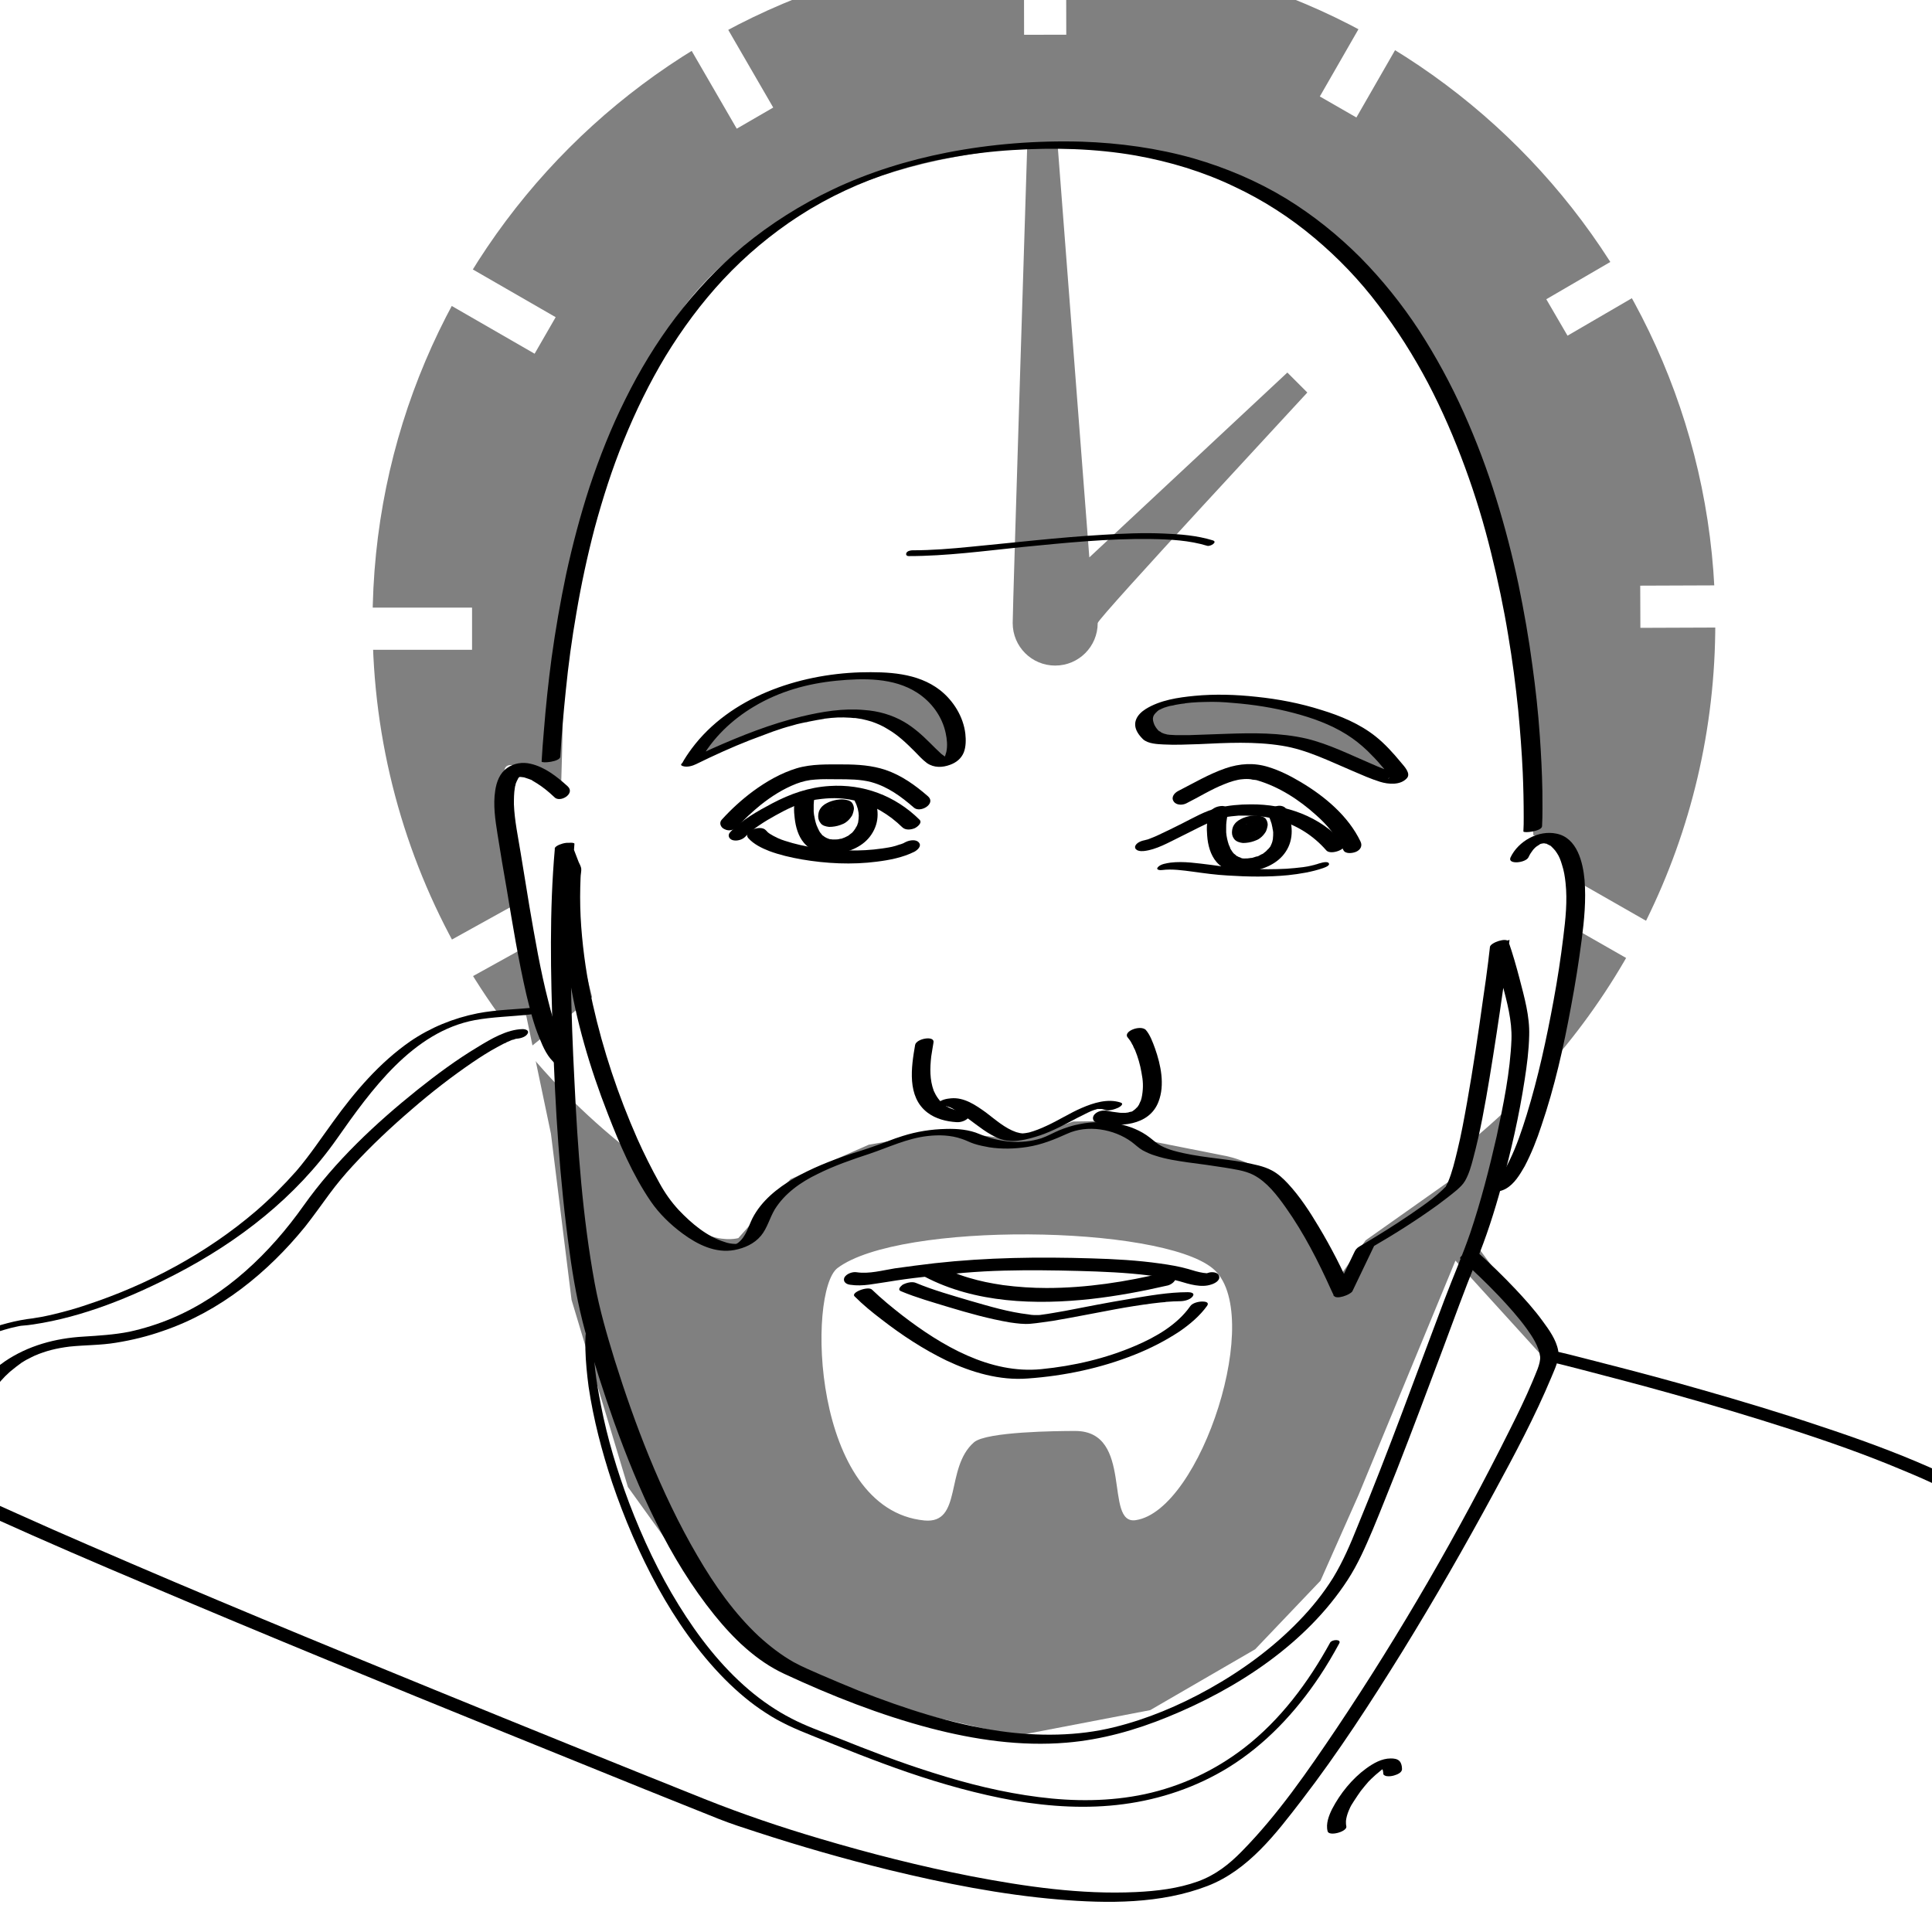
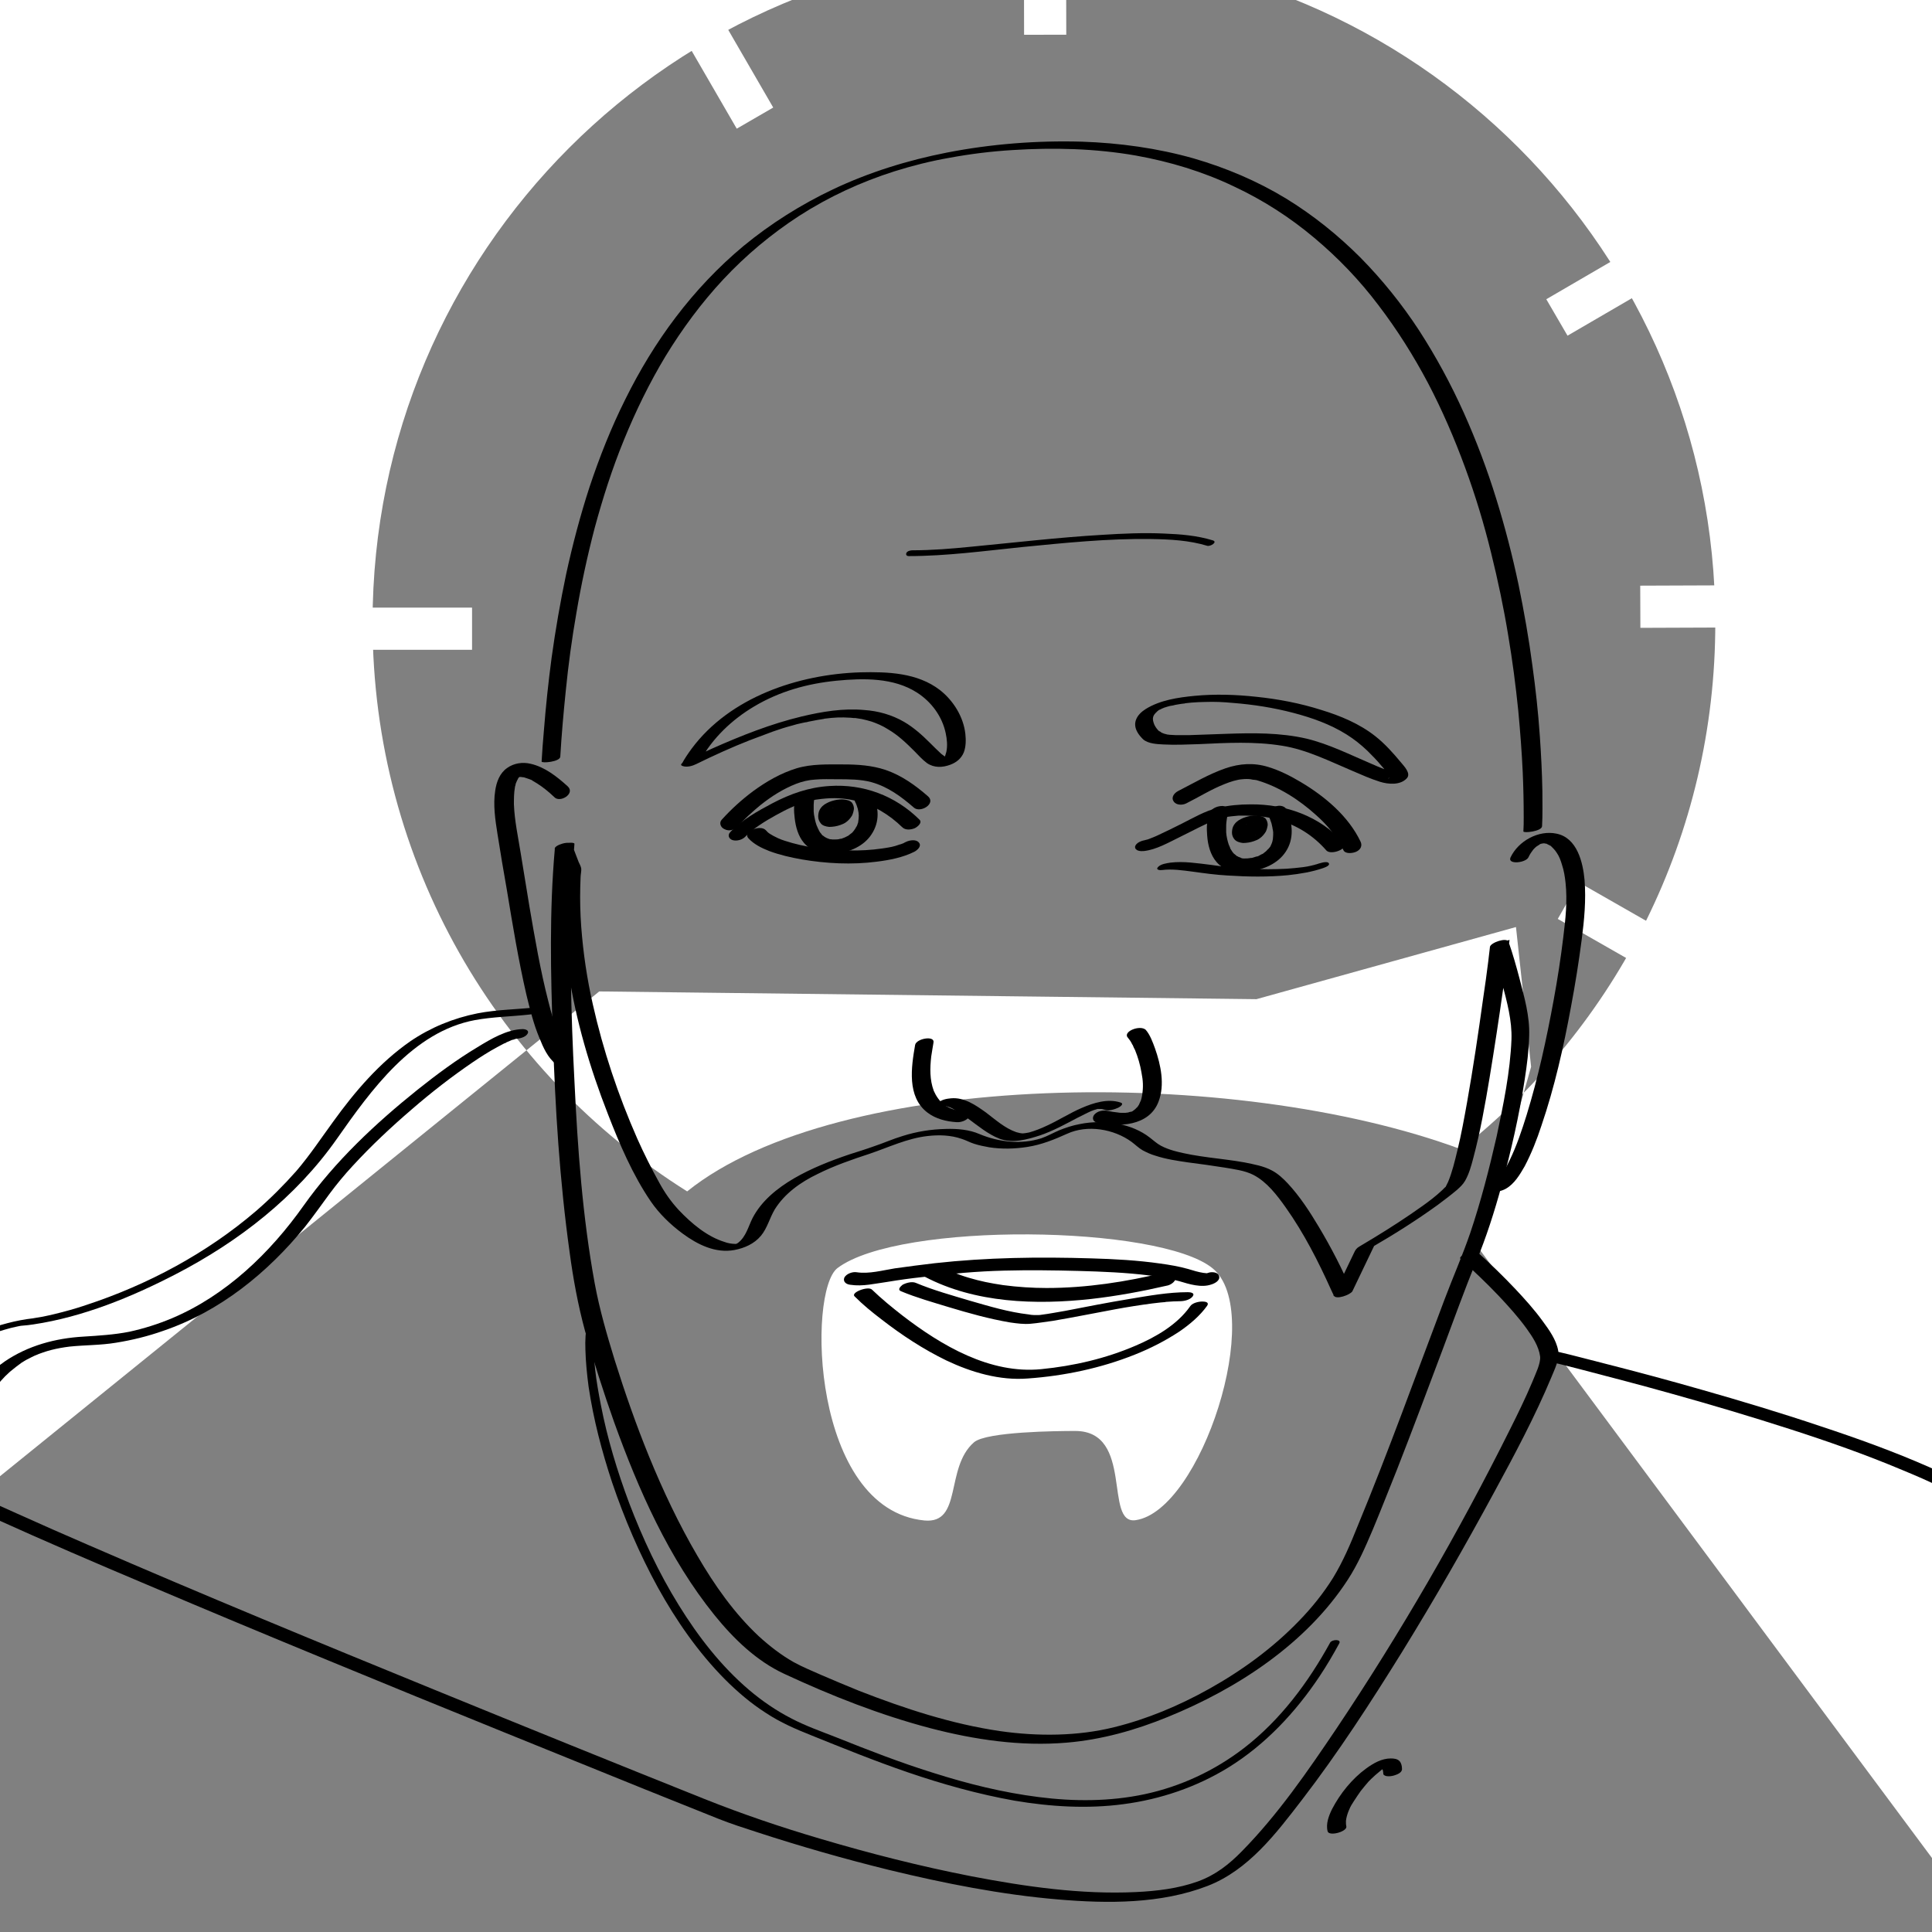
<svg xmlns="http://www.w3.org/2000/svg" version="1.1" id="Calque_1" x="0px" y="0px" viewBox="0 0 600 600" style="enable-background:new 0 0 600 600;" xml:space="preserve">
  <rect x="0" y="0" width="600" height="600" fill="#808080" stroke="none" />
  <style type="text/css">
	.st0{fill:#FFFFFF;}
	.st1{fill:none;stroke:#000000;stroke-width:2;stroke-linecap:round;stroke-linejoin:round;stroke-miterlimit:10;}
</style>
  <rect x="93.2" y="188.7" class="st0" width="53.4" height="13.1" />
-   <rect x="120" y="289.1" transform="matrix(0.875 -0.485 0.485 0.875 -124.899 108.126)" class="st0" width="53.4" height="13.1" />
-   <rect x="119.5" y="84.4" transform="matrix(0.866 0.499 -0.499 0.866 64.952 -60.862)" class="st0" width="53.4" height="13.1" />
  <rect x="194.4" y="7.1" transform="matrix(0.501 0.865 -0.865 0.501 122.126 -184.504)" class="st0" width="53.4" height="13.1" />
  <rect x="297.8" y="-22.4" transform="matrix(1.897364e-03 1 -1 1.897364e-03 308.073 -340.379)" class="st0" width="53.4" height="13.1" />
-   <rect x="402.2" y="3.7" transform="matrix(-0.498 0.867 -0.867 -0.498 651.339 -356.679)" class="st0" width="53.4" height="13.1" />
  <rect x="479.6" y="78.4" transform="matrix(-0.864 0.503 -0.503 -0.864 986.753 -96.113)" class="st0" width="53.4" height="13.1" />
  <rect x="509.3" y="181.9" transform="matrix(-1 3.794721e-03 -3.794721e-03 -1 1072.827 374.747)" class="st0" width="53.4" height="13.1" />
  <rect x="483.5" y="286.3" transform="matrix(-0.868 -0.496 0.496 -0.868 807.807 800.188)" class="st0" width="53.4" height="13.1" />
  <g id="Calque_2_1_">
    <path class="st0" d="M260.1,393.8c19.3-14.5,100.1-13.4,116.5,0.1s-3.6,75.2-23.9,78.2c-10,1.5-0.4-27.7-18.8-27.7   c-5.5,0-27.5,0.2-31.4,3.5c-9.1,7.9-3.5,25.4-15.4,24.3C252,468.8,250.7,400.9,260.1,393.8z" />
    <path class="st0" d="M-103.4-118.6v660.7l289.5-234.2l204.1,2.4l80.6-22.4l4.7,43.4l-16.1,56.6l211.8,284.9l8-791.4L-103.4-118.6   L-103.4-118.6z M453.7,356.9c-70.5-26.1-193.4-24.6-240.3,13.1c-58.7-36.9-97.7-102.2-97.7-176.7c0-115.1,93.4-208.5,208.5-208.5   s208.5,93.4,208.5,208.5C532.8,259.7,501.9,318.8,453.7,356.9z" />
-     <path class="st0" d="M163.4,315.3c0,0-21.5-4.6-34.8,4.8c-13.2,9.4-27.3,30.7-35.3,38c-8,7.4-44.6,40.8-66.7,45.6   c-16.7,3.6-71.3,4-65.7,40.7s10.5,228.4,10.5,228.4l642.3-51.9V468.8l-59.5-27L478,420.1l-26-28.6l-30.1,72.8l-11.8,26.6   l-20.3,21.3l-32.6,18.9l-41.7,8l-50.8-11.7l-34.7-17l-35-48.6l-17.5-58.1l-6.4-51.6L163.4,315.3z" />
  </g>
  <g id="Calque_3">
</g>
  <g id="Calque_1_1_">
-     <path class="st0" d="M486,260.9l-9.8-1.5l-2.8-51.3l-1.6-0.8c0.3-3.7,0.4-7.4,0.5-11.1v-1.9c-6-25.2-9.8-48.4-21.5-69.5l-1.7-2.5   c-12.3-21.5-21.9-40.6-42.9-53.6l-6.9-4.1c-20.8-12.5-41.4-21-71.8-19.4c-30.4,1.6-53.6,7.6-73.7,17.6l-5.7,4.3   c-37.1,16-48.1,50.6-48.1,50.6c-13.6,21.7-20.5,45.5-24.6,73.4l-0.1,1.9c0,0.9,0,1.8,0,2.7c-0.6,37.6-1.1,50.1-1.1,50.1   s-17.9-13.6-17.6-5.8s8.2,59.2,14.7,82.3c4.6-33.8,4.1-49.2,4.1-49.2s14.6,70.4,27,93.1c12.4,22.6,26.9,18.3,26.9,18.3l16.2-18.3   l24.3-10.7l24.4-4.2l22.5,2.8l16.5-5.8l12.7-0.2l12.1,6.4l22.2,4.4c0,0,15,2.4,21.3,15s13.5,23.9,13.5,23.9l9.1-12.6l29.7-21   l12.5-67.5l6.3,18.6l-8.8,50.8l14.3-20.4l11.6-63.7L486,260.9z M289.5,235.1c-10.7-10.3-19.9-25-74.9,1.9   c8.9-16.4,31.3-28.5,59.9-26.7C303,212.2,300.2,245.4,289.5,235.1z M340.9,193.5c0,7.3-5.9,13.2-13.2,13.2s-13.2-5.9-13.2-13.2   c0-5.1,4.5-147.8,4.5-147.8l9.4-1.4l9.9,128.8l61.5-57.4l6.2,6.2C406,122,340.9,192,340.9,193.5z M406.8,231.8   c-16.4-5.6-45,0.7-49.1-3.3c-16-15.6,49.5-16.4,69.2,3.3C446.5,251.4,423.1,237.4,406.8,231.8z" />
    <g>
      <g>
        <path d="M174,235c0.4-6.8,1-13.6,1.7-20.4c0.8-8.1,1.9-16.2,3.3-24.2c1.5-8.9,3.4-17.7,5.7-26.5c2.5-9.2,5.4-18.3,9-27.1     c3.7-9.1,8-17.9,13-26.2c5.2-8.5,11.1-16.5,17.9-23.8c7-7.5,14.9-14.1,23.5-19.7c9.3-6,19.3-10.6,29.7-13.9     c5.4-1.7,11.3-3.2,17.1-4.2c6.5-1.2,13-2,19.6-2.4c12.7-0.8,25.6-0.5,38.2,1.7c10.6,1.9,20.9,5,30.5,9.6c9,4.2,17.4,9.6,25,16     c7.4,6.2,14.1,13.2,19.9,20.9c5.8,7.6,10.9,15.7,15.4,24.2c4.4,8.4,8.2,17.2,11.5,26.2c3.2,8.7,5.9,17.6,8.1,26.6     c2.1,8.5,3.9,17,5.3,25.6c1.3,7.7,2.3,15.4,3.1,23.2c0.6,6.4,1.1,12.8,1.4,19.3c0.2,4.6,0.3,9.3,0.3,13.9c0,1.5,0,2.9-0.1,4.4     c0,0.6,5.7,0,5.8-1.6c0.2-3.6,0.1-7.3,0.1-10.9c-0.1-5.7-0.4-11.5-0.8-17.2c-0.5-7.3-1.3-14.6-2.3-21.8     c-1.1-8.4-2.6-16.8-4.3-25.1c-1.9-9-4.2-17.9-6.9-26.6c-2.8-9.1-6.2-18.1-10.1-26.8c-4-8.9-8.6-17.4-13.9-25.6     c-5.3-8.1-11.4-15.7-18.2-22.6c-7-7-14.7-13.2-23.2-18.4c-8.9-5.4-18.6-9.5-28.6-12.4c-11.3-3.2-23-4.8-34.7-5.2     c-14-0.4-28.2,0.7-42,3.4c-12.2,2.4-24.1,6.1-35.3,11.4c-9.9,4.7-19.3,10.6-27.8,17.6c-7.8,6.5-14.9,14-21.1,22.2     c-6,7.9-11.2,16.5-15.6,25.4c-4.4,8.8-8,17.9-11.1,27.2c-2.9,8.9-5.3,18-7.3,27.2c-1.8,8.6-3.3,17.2-4.5,25.9     c-1,7.5-1.8,15.1-2.4,22.7c-0.3,3.2-0.5,6.3-0.7,9.5C168.2,237.1,173.9,236.6,174,235L174,235z" />
      </g>
    </g>
    <g>
      <g>
        <path d="M264.1,399c3.9,0.6,7.7-0.4,11.5-0.9c3.6-0.6,7.2-1.1,10.9-1.5c8.4-1,16.9-1.8,25.4-2c7.7-0.2,15.4-0.1,23.1,0.1     c7.3,0.2,14.7,0.5,21.9,1.4c3.2,0.4,6.2,0.9,9.4,1.8c3,0.9,6.8,2.1,9.9,1c1-0.3,2.8-1.2,2.4-2.6c-0.3-1.3-2.4-1.4-3.4-1     c-0.2,0.1-0.7,0.1-0.2,0.1c0.8,0-0.5,0,0.1,0c0.4,0-0.3,0-0.5,0c-0.3,0-0.6-0.1-0.9-0.1c-1.4-0.2-3.1-0.7-4.7-1.2     c-2.8-0.8-5.8-1.3-8.7-1.7c-7-1-14.2-1.4-21.3-1.6c-16.3-0.5-32.5-0.3-48.7,1.5c-4.1,0.5-8.3,1-12.4,1.6c-3.8,0.6-8,1.8-11.9,1.2     c-1.3-0.2-3.2,0.5-3.8,1.7C261.7,398.2,263,398.9,264.1,399L264.1,399z" />
      </g>
    </g>
    <g>
      <g>
        <path d="M172.3,263.7c-1.7,19.2-1.3,38.7-0.6,57.9c0.7,22.5,2.1,45,5.2,67.3c1.1,8.2,2.6,16.4,4.8,24.5c2.7,9.5,5.7,18.9,9,28.2     c7.6,21.1,17,42.4,31.2,60c5.9,7.3,13,14.2,21.6,18.2c14.6,6.8,29.8,12.8,45.4,16.9c13.8,3.6,28.1,5.7,42.3,4.5     c10.9-0.9,21.5-3.9,31.5-8c21.6-8.8,42.9-22.7,55.8-42.5c3.2-4.9,5.5-10.2,7.8-15.6c2.6-6.2,5-12.4,7.5-18.6     c4.9-12.5,9.6-25.1,14.3-37.6c3.4-9,6.6-18.1,10.3-27c3.2-7.7,5.7-15.6,7.9-23.6c3-10.9,5.5-21.9,7.2-33     c0.7-4.5,1.3-9.1,1.4-13.7c0.2-6-1.5-11.9-3-17.7c-1-3.8-2.1-7.7-3.4-11.4c-0.5-1.5-5.6,0.2-5.8,1.6c0.1-0.6,0-0.1,0,0.1     c0,0.3-0.1,0.6-0.1,0.9c-0.1,1.1-0.3,2.2-0.4,3.4c-0.5,3.9-1,7.7-1.6,11.6c-1.5,10.8-3.1,21.6-5,32.3c-0.9,5-1.8,10-3,14.9     c-0.8,3.3-1.6,6.7-2.9,9.8c-0.2,0.5-0.5,0.9-0.7,1.4c0,0.1-0.1,0.2-0.2,0.2c-0.2,0.2,0.2-0.2,0,0c-0.3,0.3-0.6,0.6-0.9,0.9     c-1.9,1.8-4,3.4-6.1,4.9c-4.9,3.5-10,6.8-15.1,9.9c-1.5,0.9-3,1.8-4.5,2.7c-0.9,0.5-1.3,1.1-1.7,2c-2,4.1-3.9,8.2-5.9,12.3     c-0.2,0.4-0.3,0.7-0.5,1.1c1.9-0.4,3.8-0.8,5.8-1.3c-3-7-6.5-13.8-10.4-20.3c-2.8-4.7-5.8-9.3-9.5-13.3c-1.5-1.6-3.1-3.1-5-4.1     c-2.6-1.4-5.6-1.9-8.5-2.5c-7.2-1.3-14.7-1.6-21.9-3.6c-1.4-0.4-2.8-0.9-4.1-1.6c-1.3-0.7-2.2-1.6-3.4-2.5     c-2.8-2.2-6.3-3.6-9.9-4.3c-3.9-0.7-8-0.7-11.9,0.1c-2.2,0.4-4.3,1.1-6.3,1.9c-1.9,0.8-3.6,1.8-5.6,2.5c-6.3,2-13.2,1.2-19.2-1.3     c-3.2-1.4-6.9-1.7-10.4-1.6c-4.6,0.1-9.1,0.8-13.5,2.2c-3,0.9-5.9,2.2-8.9,3.2c-2.5,0.9-5.1,1.7-7.6,2.5     c-5.9,2-11.8,4.3-17.3,7.5c-5.1,3-10,6.9-12.8,12.3c-1.3,2.6-2,5.7-4.4,7.6c-0.1,0.1-0.4,0.3-0.5,0.3c-0.2,0.2,0,0-0.2,0.1     c-0.4,0.2,0.4-0.1,0,0c-0.3,0.1,0.1,0,0.1,0c-0.4,0,0.1,0-0.5,0c-0.8,0-2.2-0.2-3.2-0.6c-5.5-1.7-10.3-5.8-14.2-9.9     c-2.4-2.6-4.3-5.3-6-8.4c-2.5-4.5-4.8-9.1-6.9-13.8c-5.9-13.4-10.6-27.4-13.8-41.7c-1.8-7.9-3-16-3.6-24.1     c-0.3-4.1-0.4-8.2-0.3-12.3c0-1,0.1-2,0.1-3c0-0.9,0.3-2,0.2-2.8c-0.1-0.6-0.5-1.4-0.8-2c-0.7-1.7-1.3-3.5-2-5.2     C177.5,260.7,171.8,262.5,172.3,263.7c0.7,1.8,1.4,3.5,2.1,5.3c0.2,0.6,0.6,1.3,0.7,1.9c0.1,0.8-0.1,1.9-0.2,2.8     c-0.1,1.1-0.1,2.2-0.1,3.3c-0.2,8.2,0.4,16.4,1.7,24.6c2.3,15.2,6.7,30.1,12.3,44.4c3.6,9.3,7.7,18.9,13.3,27.1     c2.6,3.8,6.1,7.2,9.9,10c4.6,3.4,10.2,6.2,16.1,5.1c3.1-0.6,6.1-1.9,8.2-4.4c2-2.4,2.7-5.5,4.3-8.2c3.1-5,8.1-8.5,13.3-11     c5.2-2.6,10.7-4.5,16.2-6.3c5.9-2,11.7-4.8,18-5.5c3.5-0.4,7.2-0.3,10.6,0.9c1.3,0.4,2.5,1.1,3.8,1.5c1.5,0.5,3.1,0.8,4.7,1.1     c3.9,0.6,7.9,0.5,11.8-0.1c4.5-0.7,8.4-2.3,12.4-4.1c6.3-2.9,14.5-1.5,20,2.5c1.2,0.9,2.2,1.9,3.4,2.6c1.3,0.7,2.6,1.3,4,1.7     c3.3,1.1,6.8,1.6,10.2,2.1c3.8,0.5,7.6,1,11.3,1.6c2.9,0.5,6.3,0.9,9,2.3c4.2,2.2,7.3,6.3,10,10.1c5.6,7.9,10.1,16.7,14.1,25.6     c0.3,0.6,0.5,1.1,0.8,1.7c0.6,1.5,5.2-0.2,5.8-1.3c2.3-4.8,4.6-9.6,6.9-14.4c-0.2,0.2-0.4,0.4-0.6,0.6c6.9-4,13.7-8.3,20.2-13     c2-1.5,4-3,5.9-4.6c1-0.9,1.9-1.7,2.6-2.9c1.2-2.1,1.9-4.6,2.5-6.9c2.2-8.2,3.7-16.7,5.1-25.1c1.5-9.1,2.9-18.3,4.2-27.5     c0.7-5.1,1.4-10.2,2-15.3c-1.9,0.5-3.9,1-5.8,1.6c1.3,3.9,2.4,7.9,3.5,11.9c1.5,5.7,3.1,11.5,2.9,17.4     c-0.4,10.1-2.5,20.2-4.6,30.1c-2.3,10.1-4.9,20.2-8.2,30c-2.4,7-5.4,13.8-8,20.7c-8.9,23.5-17.4,47.2-27,70.4     c-2.2,5.5-4.5,10.9-7.6,16c-3,4.8-6.6,9.3-10.6,13.4c-8.1,8.4-17.7,15.4-27.9,21.1c-9.3,5.2-19.3,9.4-29.5,11.9     c-11.2,2.8-23.7,2.9-35.5,1.2c-15-2.2-29.6-7-43.7-12.5c-3.9-1.6-7.8-3.2-11.7-4.9c-2.9-1.3-5.9-2.5-8.6-4c-3.9-2.2-7.5-5-10.8-8     c-7.7-7.2-13.8-15.9-19.1-25c-5.8-9.9-10.7-20.3-15-30.8c-4-9.8-7.5-19.8-10.7-30c-2.4-7.8-4.7-15.7-6.2-23.8     c-3.8-20.7-5.3-41.8-6.3-62.8c-1.1-21-1.6-42.1-0.7-63.1c0.2-3.6,0.4-7.1,0.7-10.7C178.1,261.3,172.4,261.9,172.3,263.7z" />
      </g>
    </g>
    <g>
      <g>
        <path d="M369.6,405.7c-4,5.7-10.6,9.5-16.9,12.2c-9.3,4-19.2,6.3-29.3,7.3c-15.9,1.6-31-7.3-43.2-16.7c-3.2-2.5-6.4-5.1-9.4-8     c-1.2-1.2-6.7,0.9-5.4,2.1c2.6,2.6,5.4,4.9,8.3,7.1c6.3,4.9,13,9.3,20.2,12.8c7.8,3.7,16.6,6.3,25.3,5.6     c11.3-0.8,22.7-3.2,33.2-7.4c4.8-1.9,9.5-4.3,13.9-7.2c3.2-2.2,6.3-4.8,8.6-8c0.7-1.1-0.6-1.3-1.5-1.3     C372.3,404.2,370.3,404.6,369.6,405.7L369.6,405.7z" />
      </g>
    </g>
    <g>
      <g>
        <path d="M279.8,401c4.8,2,9.8,3.4,14.7,4.9c6.3,1.9,12.7,3.7,19.2,4.8c2.1,0.3,4.3,0.6,6.4,0.4c2.3-0.2,4.6-0.6,6.9-0.9     c6.5-1.1,12.9-2.4,19.4-3.6c3.8-0.7,7.6-1.3,11.4-1.8c0.9-0.1,1.8-0.2,2.6-0.3c0.4,0,0.8-0.1,1.2-0.1c0.2,0,0.3,0,0.5-0.1     c0.3,0-0.4,0,0.2,0c1.4-0.1,2.8-0.2,4.2-0.2c1.2,0,3.1-0.4,3.9-1.5s-0.7-1.3-1.5-1.3c-6,0-12.1,1.1-18.1,2.1     c-6.7,1.1-13.3,2.4-20,3.7c-2.4,0.4-4.9,0.9-7.3,1.2c-0.4,0.1-0.8,0.1-1.2,0.1c-0.4,0.1,0.7,0,0,0c-0.2,0-0.4,0-0.6,0     c-0.1,0-0.3,0-0.4,0s-0.2,0-0.3,0c-0.3,0,0.5,0,0.1,0c-0.6,0-1.1-0.1-1.7-0.2c-6.1-0.7-12.1-2.5-18-4.2c-5.7-1.7-11.5-3.3-17-5.6     c-1.2-0.5-3,0-4.1,0.6C279.7,399.5,278.6,400.5,279.8,401L279.8,401z" />
      </g>
    </g>
    <g>
      <g>
        <path d="M287.2,396.5c15.6,8.2,34.5,8.8,51.7,6.9c8-0.9,16-2.4,23.8-4.2c1.1-0.3,2.7-1.4,2.4-2.8c-0.4-1.4-2.3-1.5-3.4-1.2     c-12,2.9-24.3,4.8-36.7,4.8c-4.3,0-9-0.3-13.5-0.9c-4-0.6-7-1.2-10.7-2.3c-1.7-0.5-3.4-1.1-5-1.8c-0.8-0.3-1.5-0.6-2.3-1     c-0.3-0.2-0.7-0.3-1-0.5c-0.6-0.3,0.5,0.2-0.1,0c-0.2-0.1-0.4-0.2-0.6-0.3c-1.3-0.7-3-0.6-4.2,0.4     C286.7,394.1,285.9,395.8,287.2,396.5L287.2,396.5z" />
      </g>
    </g>
    <g>
      <g>
        <path d="M284.2,324.5c-1.2,6.9-2.6,16.1,3.8,21c2.6,2,5.9,2.8,9.1,3c1.3,0.1,3.1-0.5,3.8-1.6c0.7-1.2-0.6-1.7-1.6-1.8     c-2.1-0.1-4.3-0.7-6.1-2c-1.4-1.1-2.5-2.7-3.2-4.3c-1.3-3.5-1.2-7.1-0.8-10.7c0.2-1.5,0.5-2.9,0.7-4.3     C290.4,321.5,284.6,322.5,284.2,324.5L284.2,324.5z" />
      </g>
    </g>
    <g>
      <g>
        <path d="M292.8,343.4c0.7-0.1-0.3,0,0.1,0c0,0,0.5,0,0.3,0c0.3,0,0.6,0.1,0.9,0.2c0.8,0.2,1.5,0.5,2.1,0.9c1.6,0.9,3.1,2,4.6,3     c3,2.2,6,4.7,9.5,6.1c4.1,1.6,8.7,0.3,12.7-1c4.1-1.4,7.9-3.5,11.7-5.5c1-0.5,2-1,3-1.5s1.3-0.6,2.4-1c-0.8,0.3,1.1-0.3,0.3-0.1     c0.2,0,0.3-0.1,0.5-0.1c0.6-0.1-0.3,0,0.3,0c0.2,0,0.4,0,0.8,0c0.3,0,0.8,0.2,1.2,0.3c1.2,0.4,3-0.2,4.1-0.7     c0.6-0.3,1.9-1.2,0.7-1.6c-4-1.3-8.4,0.1-12.1,1.7s-7.1,3.8-10.8,5.5c-1.9,0.9-3.7,1.6-5.5,2.1c-0.4,0.1-1.6,0.3-2.3,0.3     c0.4,0-0.4-0.1-0.5-0.1c-0.4-0.1-0.8-0.2-1.2-0.3c-3.5-1.2-6.5-3.9-9.4-6.1c-3.2-2.3-6.8-4.8-10.9-4.4c-1.2,0.1-3,0.4-3.9,1.4     C290.6,343.4,292.1,343.5,292.8,343.4L292.8,343.4z" />
      </g>
    </g>
    <g>
      <g>
        <path d="M350.3,322.3c0.4,0.5,0.8,1,1.1,1.6c0.2,0.4-0.1-0.2,0.1,0.2c0.1,0.2,0.2,0.4,0.3,0.5c0.2,0.5,0.4,1,0.7,1.5     c0.9,2.2,1.6,4.6,2,7c0.5,2.5,0.6,4.5,0.2,7c-0.1,0.6-0.2,1.1-0.4,1.7c-0.2,0.5,0.1-0.3,0,0c-0.1,0.1-0.1,0.3-0.2,0.4     c-0.1,0.3-0.3,0.6-0.4,0.9c-0.1,0.2-0.3,0.4-0.4,0.6c-0.2,0.3,0.4-0.4,0,0c-0.1,0.1-0.1,0.2-0.2,0.2c-0.2,0.2-0.4,0.4-0.6,0.6     c-0.4,0.4,0.5-0.3,0,0c-0.1,0.1-0.3,0.2-0.4,0.3c-0.1,0.1-0.2,0.1-0.3,0.2c0.7-0.5,0.1,0-0.1,0.1c-0.3,0.2-1,0.3-0.3,0.1     c-0.4,0.1-0.8,0.2-1.2,0.3c0.7-0.2,0.3,0,0.1,0c-0.3,0-0.5,0.1-0.8,0.1c-0.2,0-0.3,0-0.5,0s-0.3,0-0.5,0c0.3,0,0.3,0,0.1,0     c-0.5,0-1,0-1.4-0.1c-1.1-0.1-2.2-0.3-3.2-0.5c-1.4-0.3-3.1,0-4.1,1.1c-0.8,0.9-0.6,2.2,0.7,2.5c6.8,1.5,16.3,1.2,19.2-6.5     c2-5.2,0.7-11.4-1.1-16.5c-0.7-1.9-1.5-4.2-2.9-5.8C354,318.2,348.5,320.4,350.3,322.3L350.3,322.3z" />
      </g>
    </g>
    <g>
      <g>
        <path d="M232.4,260.3c1.7,1.9,4.2,3.1,6.5,4c3.2,1.2,6.7,2,10.1,2.6c7.6,1.3,15.6,1.7,23.3,0.7c4-0.5,8.1-1.3,11.7-3.1     c0.9-0.5,2.3-1.7,1.4-2.8c-0.8-1.1-2.8-0.8-3.9-0.3c-0.3,0.1-0.6,0.3-0.8,0.4c-0.1,0.1-1.1,0.4-0.7,0.3c0.3-0.1-0.6,0.2-0.7,0.2     c-0.4,0.1-0.8,0.3-1.2,0.4c-0.7,0.2-1.5,0.4-2.2,0.5c-0.2,0-1.1,0.2-0.6,0.1c-0.4,0.1-0.9,0.1-1.3,0.2c-3.4,0.5-7.1,0.7-10.3,0.6     c-6.9-0.1-13.6-0.9-20-3c-0.7-0.2-1.4-0.5-2.1-0.8c-0.1-0.1-0.3-0.1-0.4-0.2c-0.1-0.1,0.2,0.1-0.2-0.1c-0.3-0.1-0.5-0.3-0.8-0.4     c-0.5-0.3-1.1-0.6-1.6-1c-0.1-0.1-0.7-0.6-0.3-0.3c-0.2-0.2-0.3-0.3-0.5-0.5C236.1,256,230.6,258.3,232.4,260.3L232.4,260.3z" />
      </g>
    </g>
    <g>
      <g>
        <path d="M229.1,256.6c2.3-2.4,4.3-4.3,7.1-6.6c3.4-2.7,7-5,11.1-6.6c1.8-0.7,3.9-1.2,5.9-1.3c2.3-0.2,4.5-0.1,6.8-0.1     c3.5,0,7.3,0,10.6,0.9c5.1,1.4,9.3,4.5,13.2,7.9c2,1.8,7-1.2,4.4-3.5c-3.9-3.4-8.2-6.5-13.2-8.2c-4.2-1.4-8.6-1.7-13-1.7     c-4.9,0-9.9-0.2-14.6,1.2c-4.9,1.5-9.4,4.1-13.5,7.1c-3.5,2.6-6.8,5.6-9.7,8.8c-1,1-0.4,2.5,0.8,3     C226.5,258.3,228.1,257.7,229.1,256.6L229.1,256.6z" />
      </g>
    </g>
    <g>
      <g>
        <path d="M231.5,259.8c2.4-2.5,6.3-4.9,9.4-6.6c1.8-1,3.5-1.9,5.4-2.7c0.6-0.3,1.2-0.6,1.9-0.8c0.2-0.1,0.3-0.1,0.5-0.2     c0,0-0.7,0.2-0.3,0.1c0.2,0,0.4-0.1,0.6-0.2c0.9-0.3,1.8-0.5,2.7-0.7c0.3-0.1,0.5-0.1,0.8-0.2c0.2,0,1.3-0.2,0.4-0.1     c0.8-0.1,1.5-0.2,2.3-0.3c3.6-0.4,6.9-0.3,10.6,0.6c5.5,1.3,10.4,4.3,14.4,8.2c1,1,2.7,0.8,3.9,0.3c0.8-0.4,2.5-1.7,1.4-2.7     c-7.5-7.4-17.4-11.1-27.9-10.4c-6.4,0.4-12.1,2.4-17.8,5.4c-4.5,2.4-9.4,5.1-13,8.9c-0.9,0.9-0.5,2.1,0.7,2.5     C228.8,261.3,230.6,260.8,231.5,259.8L231.5,259.8z" />
      </g>
    </g>
    <g>
      <g>
        <path d="M247.1,247.4c-0.6,2.2-0.6,4.5-0.3,6.7c0.3,2.7,1.1,5.6,2.9,7.7c2.5,2.9,6.3,3.7,10,3.3c4.2-0.5,8.5-2.3,10.9-5.9     c2.7-4,2.4-8.5,0.3-12.7c-0.3-0.5-1.2-0.8-1.7-0.9c-0.7-0.1-1.6,0-2.3,0.4c-1.2,0.7-2,1.7-1.3,3.1c0.3,0.5,0.6,1.4,0.8,2.1     c0.2,0.8,0.3,1.6,0.3,2.1c0,0.7-0.1,1.4-0.2,2.1c0,0.1-0.1,0.3-0.1,0.4c0.1-0.5-0.1,0.2-0.1,0.2c-0.1,0.4-0.3,0.7-0.5,1     c-0.1,0.2-0.2,0.3-0.2,0.4c0.3-0.4,0,0-0.1,0.1c-0.2,0.3-0.4,0.6-0.6,0.8c-0.1,0.1-0.2,0.3-0.4,0.4c0.4-0.4,0.1-0.1,0,0     c-0.3,0.2-0.6,0.5-0.9,0.7c-0.6,0.4,0.5-0.3-0.1,0.1c-0.1,0.1-0.3,0.1-0.4,0.2c-0.3,0.2-0.7,0.3-1,0.5c0.7-0.3-0.4,0.1-0.6,0.2     s-0.4,0.1-0.6,0.1c-0.8,0.2,0.3,0-0.3,0.1c-0.4,0.1-0.9,0.1-1.3,0.1c-0.2,0-0.4,0-0.5,0c-0.9,0.1,0.6,0.1-0.2,0     c-0.3,0-0.7-0.1-1-0.1c-0.2,0-0.5-0.1,0.1,0c-0.2-0.1-0.4-0.1-0.6-0.2s-0.5-0.2-0.7-0.3c0.6,0.3-0.1-0.1-0.3-0.2     c-0.2-0.2-0.4-0.3-0.7-0.5c-0.4-0.3,0.3,0.4,0,0c-0.1-0.1-0.2-0.2-0.3-0.4c-0.4-0.4-0.7-0.9-0.9-1.4c-0.1-0.1-0.1-0.2-0.2-0.4     c-0.2-0.3,0.2,0.5,0,0c-0.1-0.3-0.3-0.6-0.4-0.9c-0.4-1.1-0.6-2.2-0.8-3.3c0-0.3-0.1-0.6-0.1-1c-0.1-0.5,0,0.4,0,0     c0-0.2,0-0.4,0-0.5c0-0.5,0-1,0-1.6c0-0.5,0.1-1,0.1-1.4c0-0.3,0.3-1.5,0.1-0.5c0.4-1.3-0.4-2.4-1.8-2.5     C249.6,245.5,247.5,246,247.1,247.4L247.1,247.4z" />
      </g>
    </g>
    <g>
      <g>
        <path d="M355.2,264.3c3.9-0.4,7.8-2.7,11.3-4.4c3.9-1.9,7.7-4,11.7-5.6c0.2-0.1,0.4-0.1,0.5-0.2c-0.9,0.3-0.3,0.1-0.1,0.1     c0.2-0.1,0.4-0.1,0.6-0.2c0.2-0.1,0.5-0.1,0.7-0.1c0.3-0.1,0.6-0.2-0.3,0c0.2-0.1,0.4-0.1,0.6-0.1c1.5-0.2,3-0.4,4.4-0.5     c0.2,0,0.5,0,0.7,0c0.8,0-0.6,0,0.2,0c0.5,0,1,0,1.5,0c1.1,0,2.1,0.1,3.2,0.1c2.3,0.2,4.3,0.5,6.6,1.2c5.9,1.6,11.1,4.9,15.1,9.5     c1.4,1.6,7-0.5,5.4-2.3c-7.3-8.3-18-12.1-28.9-12c-3.4,0-6.8,0.3-10.2,1.1c-3.9,0.9-7.6,3.1-11.2,4.9c-2.4,1.2-4.8,2.4-7.2,3.5     c-1,0.5-2.1,0.9-3.1,1.3c-0.2,0.1-0.9,0.3,0,0c-0.2,0.1-0.4,0.1-0.7,0.2c-0.1,0-0.3,0.1-0.4,0.1c-0.5,0.2,0.8-0.1,0.2,0     c-1.1,0.1-3.1,0.8-3.3,2.1C352.5,264.3,354.3,264.4,355.2,264.3L355.2,264.3z" />
      </g>
    </g>
    <g>
      <g>
        <path d="M368.4,249.5c4-2,7.8-4.4,11.9-6c1.7-0.7,3.9-1.4,5.5-1.5c0.9-0.1,1.8-0.1,2.6,0c0.4,0.1,0.9,0.2,1.3,0.2     c0.1,0,0.5,0.1,0.2,0c-0.4-0.1,0.3,0.1,0.4,0.1c6.9,2,13.2,6.1,18.5,10.9c3.4,3,6.4,6.6,8.4,10.8c0.6,1.3,2.9,1,4,0.5     c1.3-0.6,2-1.8,1.3-3.2c-3.8-7.9-11.1-14-18.5-18.4c-3.2-1.9-6.5-3.6-10.1-4.7c-4.5-1.4-8.9-1.1-13.3,0.4     c-5.2,1.8-9.9,4.6-14.8,7.1c-1.1,0.6-2.2,1.9-1.3,3.2C365.3,250.1,367.2,250.1,368.4,249.5L368.4,249.5z" />
      </g>
    </g>
    <g>
      <g>
        <path d="M408.9,268.4c-0.3,0.1-0.4,0.1-0.1,0c-0.2,0.1-0.4,0.1-0.6,0.2c-0.1,0-1.2,0.3-0.8,0.2c-0.9,0.2-1.8,0.4-2.7,0.5     c-1.7,0.2-3.5,0.4-5.2,0.5c-3.8,0.2-7.6,0.2-11.4,0c-4-0.2-8-0.6-12-1.2c-4.2-0.5-8.5-1.2-12.6-0.7c-1.2,0.2-3,0.4-3.9,1.4     c-0.8,0.9,0.8,1,1.3,0.9c3.1-0.4,6.4,0.1,9.5,0.5c3.6,0.5,7.2,1,10.9,1.2c6.2,0.4,12.5,0.5,18.7-0.1c3.7-0.4,7.4-1,10.9-2.2     c0.5-0.2,2.4-0.8,1.7-1.6C412,267.3,409.5,268.2,408.9,268.4L408.9,268.4z" />
      </g>
    </g>
    <g>
      <g>
        <path d="M375.8,252.2c-1.1,2.2-1.1,5-0.9,7.3c0.2,2.9,1,6,2.9,8.2c2.6,3,6.5,3.6,10.3,3c4.3-0.7,8.7-2.4,11.2-6.2     c2.6-3.9,2.2-8.7,0.4-12.9c-0.6-1.3-2.2-1.6-3.4-1.2c-0.9,0.3-2.9,1.4-2.4,2.7c0.4,0.9,0.7,1.8,1,2.7c0.1,0.5,0.2,0.9,0.3,1.4     c0,0.2,0,0.3,0.1,0.5c0,0.1,0.1,0.9,0.1,0.6c0,0.8,0,1.5-0.1,2.3c-0.1,0.3-0.1,0.6-0.2,1c0.1-0.5-0.1,0.1-0.1,0.2     c-0.1,0.2-0.2,0.5-0.3,0.7c-0.1,0.3-0.3,0.6-0.5,0.8c-0.3,0.5,0.3-0.4-0.1,0.1c-0.1,0.1-0.2,0.3-0.4,0.4     c-0.2,0.2-0.4,0.5-0.7,0.7c0.5-0.5,0,0-0.1,0.1c-0.2,0.1-0.3,0.2-0.5,0.4c-0.2,0.1-0.3,0.2-0.5,0.3c-0.6,0.4,0.6-0.3-0.1,0     c-0.3,0.2-0.6,0.3-0.9,0.5c-0.2,0.1-0.4,0.2-0.6,0.2c0.8-0.3,0.1,0-0.1,0c-0.4,0.1-0.9,0.3-1.3,0.4c-0.1,0-0.9,0.2-0.2,0     c-0.2,0-0.4,0.1-0.6,0.1c-0.5,0.1-0.9,0.1-1.4,0.1c-0.2,0-0.9,0-0.1,0c-0.1,0-0.3,0-0.4,0c-0.2,0-0.4,0-0.6-0.1     c-0.1,0-0.2,0-0.4-0.1c0.4,0.1,0.4,0.1,0.2,0c-0.3-0.1-0.5-0.2-0.8-0.3c-0.2-0.1-0.6-0.3,0,0c-0.1-0.1-0.3-0.2-0.4-0.2     c-0.2-0.1-0.4-0.3-0.6-0.5c-0.1-0.1-0.5-0.4-0.1,0c-0.1-0.1-0.2-0.2-0.3-0.3c-0.4-0.4-0.7-0.9-1-1.4c-0.1-0.1-0.2-0.3-0.2-0.4     c0.3,0.5,0,0,0-0.1c-0.1-0.3-0.3-0.6-0.4-0.9c-0.4-1.2-0.7-2.5-0.8-3.8c0-0.1,0-0.2,0-0.3c0-0.1,0-0.2,0-0.3c0,0.3,0,0.3,0,0.1     c0-0.3,0-0.6,0-1c0-0.6,0-1.3,0.1-1.9c0.1-0.5,0.1-1.1,0.3-1.6c0-0.1,0-0.2,0.1-0.3c0.1-0.5-0.2,0.4,0,0.1     c0.1-0.2,0.1-0.4,0.2-0.6c0.6-1.3-0.6-2.3-1.8-2.4C378.2,250.3,376.5,250.9,375.8,252.2L375.8,252.2z" />
      </g>
    </g>
    <g>
      <g>
        <path d="M386,261.8c1.2,0,2.4-0.2,3.5-0.6c0.6-0.2,1.3-0.5,1.8-0.9c0.7-0.5,1.3-1.2,1.8-2c0.3-0.6,0.5-1.4,0.6-2.1     c0-0.7-0.2-1.3-0.6-1.9c-0.6-0.7-1.6-0.9-2.5-1c-0.8-0.1-1.6,0-2.3,0.1c-1,0.2-2.1,0.5-3,1c-1,0.5-1.8,1.2-2.3,2.2     c-0.3,0.6-0.4,1.4-0.4,2c0,0.8,0.3,1.5,0.8,2.1C384,261.4,385.1,261.7,386,261.8c0.7,0,1.5-0.1,2.1-0.3c0.6-0.2,1.4-0.4,2-0.8     c0.2-0.2,0.8-0.5,0.7-0.9c-0.2-0.4-0.7-0.4-1-0.5c-0.1,0-0.2,0-0.2,0c0.7,0,0.4,0.1,0.2,0c-0.1,0-0.3-0.1-0.4-0.1     c0.1,0.1,0.2,0.1,0.4,0.2c-0.4-0.2-0.7-0.4-0.9-0.7c0.1,0.1,0.1,0.2,0.2,0.2c-0.5-0.7-0.6-1.5-0.5-2.3c0,0.1,0,0.2,0,0.3     c0.1-0.6,0.3-1.2,0.6-1.7c-0.1,0.1-0.2,0.2-0.2,0.3c0.1-0.1,0.2-0.2,0.3-0.3l0.1-0.1c0.3-0.3-0.4,0.3-0.2,0.2     c0.1,0,0.1-0.1,0.2-0.1c0.2-0.2-0.7,0.3-0.4,0.2h0.1c0.2-0.1,0.1,0-0.5,0.2h0.1c0.3-0.1,0.1,0-0.6,0.2c0.5-0.1-0.9,0.2-0.5,0.1     c0.5-0.1-0.8,0.1-0.4,0c0.1,0,0.1,0,0.2,0c-0.8,0.1-0.6,0-0.3,0c0.1,0,0.2,0,0.3,0c-0.7-0.1-0.4-0.1-0.2,0c0.1,0,0.3,0.1,0.4,0.1     c-0.1-0.1-0.2-0.1-0.4-0.2c0.3,0.1,0.6,0.3,0.8,0.6c-0.1-0.1-0.1-0.2-0.2-0.2c0.4,0.5,0.5,1.2,0.4,1.8c0-0.1,0-0.2,0-0.3     c-0.1,0.8-0.4,1.6-0.9,2.2c0.1-0.1,0.2-0.2,0.2-0.3c-0.1,0.1-0.2,0.3-0.4,0.4c-0.1,0.1-0.1,0.1-0.2,0.2c-0.2,0.2,0.4-0.3,0.3-0.2     l-0.1,0.1c0,0-0.1,0-0.1,0.1c-0.2,0.2,0.6-0.3,0.4-0.2c-0.5,0.2,0.7-0.3,0.4-0.2c-0.3,0.1,0.9-0.3,0.6-0.2     c-0.3,0.1,1-0.2,0.6-0.1c1-0.2,0.8-0.1,0.6-0.1c-0.3,0,0.8,0,0.5,0c-0.7,0-1.4,0.1-2.1,0.3c-0.6,0.2-1.4,0.4-2,0.8     c-0.2,0.2-0.8,0.5-0.7,0.9C385.2,261.7,385.7,261.7,386,261.8z" />
      </g>
    </g>
    <g>
      <g>
        <path d="M257.5,256.8c1.2,0,2.4-0.2,3.5-0.6c0.6-0.2,1.3-0.5,1.8-0.9c0.7-0.5,1.3-1.2,1.8-2c0.3-0.6,0.5-1.4,0.6-2.1     c0-0.7-0.2-1.3-0.6-1.9c-0.6-0.7-1.6-0.9-2.5-1c-0.8-0.1-1.6,0-2.3,0.1c-1,0.2-2.1,0.5-3,1c-1,0.5-1.8,1.2-2.3,2.2     c-0.3,0.6-0.4,1.4-0.4,2c0,0.8,0.3,1.5,0.8,2.1C255.4,256.4,256.5,256.7,257.5,256.8c0.7,0,1.5-0.1,2.1-0.3     c0.6-0.2,1.4-0.4,2-0.8c0.2-0.2,0.8-0.5,0.7-0.9c-0.2-0.4-0.7-0.4-1-0.5c-0.1,0-0.2,0-0.2,0c0.7,0,0.4,0.1,0.2,0     c-0.1,0-0.3-0.1-0.4-0.1c0.1,0.1,0.2,0.1,0.4,0.2c-0.4-0.2-0.7-0.4-0.9-0.7c0.1,0.1,0.1,0.2,0.2,0.2c-0.5-0.7-0.6-1.5-0.5-2.3     c0,0.1,0,0.2,0,0.3c0.1-0.6,0.3-1.2,0.6-1.7c-0.1,0.1-0.2,0.2-0.2,0.3c0.1-0.1,0.2-0.2,0.3-0.3l0.1-0.1c0.3-0.3-0.4,0.3-0.2,0.2     c0.1,0,0.1-0.1,0.2-0.1c0.2-0.2-0.7,0.3-0.4,0.2h0.1c0.2-0.1,0.1,0-0.5,0.2h0.1c0.3-0.1,0.1,0-0.6,0.2c0.5-0.1-0.9,0.2-0.5,0.1     c0.5-0.1-0.8,0.1-0.4,0c0.1,0,0.1,0,0.2,0c-0.8,0.1-0.6,0-0.3,0c0.1,0,0.2,0,0.3,0c-0.7-0.1-0.4-0.1-0.2,0c0.1,0,0.3,0.1,0.4,0.1     c-0.1-0.1-0.2-0.1-0.4-0.2c0.3,0.1,0.6,0.3,0.8,0.6c-0.1-0.1-0.1-0.2-0.2-0.2c0.4,0.5,0.5,1.2,0.4,1.8c0-0.1,0-0.2,0-0.3     c-0.1,0.8-0.4,1.6-0.9,2.2c0.1-0.1,0.2-0.2,0.2-0.3c-0.1,0.1-0.2,0.3-0.4,0.4c-0.1,0.1-0.1,0.1-0.2,0.2c-0.2,0.2,0.4-0.3,0.3-0.2     l-0.1,0.1c0,0-0.1,0-0.1,0.1c-0.2,0.2,0.6-0.3,0.4-0.2c-0.5,0.2,0.7-0.3,0.4-0.2c-0.3,0.1,0.9-0.3,0.6-0.2s1-0.2,0.6-0.1     c1-0.2,0.8-0.1,0.6-0.1c-0.3,0,0.8,0,0.5,0c-0.7,0-1.4,0.1-2.1,0.3c-0.6,0.2-1.4,0.4-2,0.8c-0.2,0.2-0.8,0.5-0.7,0.9     C256.6,256.7,257.1,256.7,257.5,256.8z" />
      </g>
    </g>
    <g>
      <g>
        <path d="M216.2,237.3c5.5-2.7,11-5.2,16.6-7.4c2.4-0.9,4.8-1.8,7.2-2.7c2.3-0.8,3.8-1.3,6.1-1.9c0.9-0.3,1.8-0.5,2.7-0.7     c0.5-0.1,0.9-0.2,1.4-0.3s-0.7,0.1,0.2,0c0.3-0.1,0.5-0.1,0.8-0.2c0.9-0.2,1.7-0.3,2.6-0.5c0.4-0.1,0.8-0.1,1.2-0.2     c0.2,0,0.4-0.1,0.6-0.1c0.2,0,0.2,0-0.1,0c0.2,0,0.3,0,0.5-0.1c3.1-0.4,5.1-0.5,8.2-0.3c0.7,0.1,1.2,0.1,1.5,0.1     c0.6,0.1,1.2,0.2,1.9,0.3c1,0.2,2.1,0.5,3.1,0.8c1.7,0.6,3.4,1.3,5.1,2.4c3.1,1.8,5.7,4.3,8.2,6.8c1.2,1.2,2.4,2.6,3.9,3.7     c2.2,1.5,4.8,1.4,7.2,0.5c1.9-0.7,3.4-1.9,4.2-3.8c0.7-1.8,0.7-3.9,0.5-5.8c-0.6-5.3-3.7-10.3-7.9-13.6c-7-5.4-16.2-5.7-24.7-5.5     c-19.3,0.6-40.5,7.7-52.4,23.7c-1.1,1.5-2.2,3.1-3.1,4.8c-0.5,0.9,2,0.6,2.3,0.6c1-0.2,2.8-0.6,3.4-1.6     c3.9-7.1,9.9-12.8,16.8-16.9c7.9-4.7,16.5-7.1,25.6-8c8.3-0.8,17.7-1,25,3.7c4.5,2.9,7.8,7.4,8.9,12.6c0.4,1.9,0.6,3.9,0.2,5.8     c-0.2,0.7-0.4,1.5-0.8,2.1c-0.1,0.1-0.2,0.3-0.3,0.4c-0.1,0.1,0.1-0.1-0.1,0.1c-0.1,0.1-0.2,0.2-0.3,0.3c0.2-0.2,0.3-0.2,0.4-0.3     c0.3-0.1,1.1-0.4,1.5-0.5c-0.3,0,1-0.1,0.7-0.1c-0.5,0,0.4,0.2-0.1,0c-0.2-0.1-0.3-0.1-0.5-0.1c0.3,0.1-0.2-0.1-0.3-0.1     c-0.2-0.1-0.4-0.2-0.6-0.3c-0.4-0.3-0.8-0.6-1.2-0.9c-1.2-1.1-2.4-2.3-3.6-3.5c-2.4-2.4-5-4.7-7.9-6.4c-3.8-2.2-8-3.4-12.4-3.7     c-6.5-0.6-13.1,0.5-19.4,2c-9.6,2.3-18.9,6-27.9,10c-2.8,1.3-5.6,2.6-8.4,3.9c-0.5,0.3-1.9,1.1-0.7,1.5     C213.4,238.4,215.2,237.8,216.2,237.3z" />
      </g>
    </g>
    <g>
      <g>
        <path d="M355,229.6c1.6,1.4,4.4,1.5,6.4,1.6c3.6,0.2,7.3,0,10.9-0.1c8.6-0.4,17.3-0.9,25.9,0.5c7.6,1.2,14.7,4.8,21.8,7.8     c2.8,1.2,5.7,2.5,8.6,3.4c2.6,0.8,6.3,1.1,8.3-1.1c1.4-1.5-0.9-3.8-1.8-4.9c-2.4-2.9-5-5.8-7.9-8.1c-4.9-3.9-10.9-6.4-16.8-8.2     c-6.6-2.1-13.4-3.4-20.2-4.1c-6.4-0.7-12.9-0.9-19.2-0.3c-5.1,0.5-10.7,1.3-15.2,4.1c-2.7,1.7-4.3,4.3-2.5,7.3     C353.7,228.2,354.3,228.9,355,229.6c1.2,1.2,6.6-1,5.4-2.1c-1.1-1-2-2.1-2.3-3.7c-0.2-1.1,0.2-1.8,0.9-2.5     c0.1-0.1,0.5-0.4,0.2-0.2s0.2-0.1,0.2-0.2c0.1-0.1,0.3-0.2,0.4-0.3c0.5-0.4-0.5,0.2,0.1-0.1c0.3-0.1,1.5-0.6,0.5-0.3     c0.4-0.1,0.9-0.3,1.3-0.5c0.6-0.2-0.7,0.2,0.1,0c0.2-0.1,0.4-0.1,0.6-0.2c0.6-0.2,1.1-0.3,1.7-0.4c-0.6,0.1-0.3,0.1,0.1,0     c0.3-0.1,0.6-0.1,0.8-0.2c0.6-0.1,1.2-0.2,1.8-0.3c0.3,0,0.5-0.1,0.8-0.1c0.2,0,0.3,0,0.5-0.1c0.4-0.1-0.7,0.1,0,0     c0.6-0.1,1.3-0.1,1.9-0.2c1.4-0.1,2.8-0.2,4.2-0.2c3-0.1,5.5,0,8.7,0.3c6.4,0.5,12.7,1.5,18.8,3.1c5.7,1.5,11.4,3.5,16.5,6.7     c2.4,1.5,4.5,3.2,6.5,5.1c1.5,1.5,3,3,4.3,4.6c0.8,0.9,1.6,1.8,2.1,2.9c0.1,0.3,0.2,0.5,0.3,0.8c0,0.2,0,0.1,0,0.1     c0.1,0-0.7,0.6,0.1-0.2c0,0,1.4-0.8,1.3-0.7c0.4-0.2,0.8-0.3,1.2-0.3c-0.1,0,0.8-0.1,0.5-0.1c0.8,0,0.3,0,0,0     c-0.6-0.1,0.1,0-0.2,0c-0.2-0.1-0.5-0.1-0.7-0.2c-2.6-0.7-5.2-1.8-7.7-2.9c-6.6-2.8-13.1-6.1-20.1-7.8     c-8.2-1.9-16.7-1.8-25.1-1.5c-3.8,0.1-7.6,0.3-11.4,0.4c-1.6,0-3,0-4.2,0c-0.6,0-1.2-0.1-1.8-0.1c-0.3,0-0.6-0.1-0.8-0.1     c-0.1,0-0.2,0-0.3-0.1c-0.5-0.1,0.4,0.1-0.1,0c-0.4-0.1-0.8-0.2-1.2-0.4c-0.2-0.1,0.1,0.1-0.2-0.1c-0.1-0.1-0.3-0.2-0.4-0.3     C359.2,226.4,353.9,228.5,355,229.6z" />
      </g>
    </g>
    <g>
      <g>
        <path d="M176.3,244.2c-3.3-3-7.1-6-11.5-7c-2.5-0.6-5.2-0.2-7.3,1.3c-2.3,1.6-3.3,4.3-3.7,7c-0.7,4.4,0,9.1,0.7,13.5     c0.9,5.8,1.9,11.6,2.9,17.3c1.8,10.9,3.6,21.9,6.1,32.7c1.1,4.5,2.2,9,4,13.3c1.2,3,2.6,6.2,5.2,8.2c2.1,1.6,7.1-1.4,4.4-3.4     c-0.2-0.1-0.4-0.3-0.5-0.5c0.5,0.4-0.1-0.1-0.2-0.3c-0.4-0.4-0.7-0.9-1-1.4c-0.8-1.3-1.2-2.1-1.7-3.3c-1.5-3.4-2.5-7-3.4-10.6     c-2.5-9.7-4.2-19.7-5.9-29.6c-0.9-5.5-1.8-11-2.7-16.5c-0.8-5-1.9-10-2.1-15.1c0-1.7,0-3.5,0.3-5.2c0-0.3,0.1-0.5,0.2-0.8     c0.1-0.6-0.1,0.1,0.1-0.5c0.2-0.5,0.4-1,0.7-1.5c0.2-0.5-0.3,0.4-0.1,0.1c0.1-0.1,0.1-0.2,0.2-0.3c0.1-0.1,0.6-0.6,0.2-0.2     c-0.4,0.4,0.1-0.1,0.2-0.2c0.4-0.2-0.6,0.2-0.3,0.2c0.1,0,0.2-0.1,0.4-0.2c0.4-0.2-0.8,0.3-0.2,0.1l0.3-0.1c0,0.1-0.9,0-0.4,0.1     c0.2,0,0.4,0,0.6,0c0.2-0.1-0.7-0.1,0,0c0.3,0,0.5,0.1,0.8,0.1c0.6,0.1-0.5-0.2,0.1,0c0.5,0.2,1,0.3,1.5,0.5     c0.3,0.1,0.5,0.2,0.8,0.3c0.7,0.3-0.2-0.2,0.3,0.2c0.5,0.3,1,0.6,1.5,0.9c1.9,1.2,3.6,2.6,5.3,4.2     C173.8,249.5,178.8,246.5,176.3,244.2L176.3,244.2z" />
      </g>
    </g>
    <g>
      <g>
        <path d="M474.7,266.2c0.4-0.9,0.9-1.6,1.5-2.4c-0.5,0.6,0.1-0.1,0.2-0.2s0.3-0.3,0.4-0.4c0.2-0.2,0.4-0.3,0.6-0.5     c0.3-0.3-0.2,0.2-0.2,0.2c0.1-0.1,0.3-0.2,0.4-0.3c0.2-0.1,0.4-0.2,0.6-0.4c0.7-0.4-0.6,0.2,0,0c0.2-0.1,0.4-0.2,0.5-0.2     c0.8-0.4-0.7,0.2,0.1,0c0.9-0.3-0.1,0-0.1,0s0.6-0.1,0.7-0.1c0.6-0.1-0.7-0.1,0,0c0.1,0,0.2,0,0.3,0c0.6,0-0.4-0.1-0.1,0     c0.2,0.1,0.4,0.1,0.6,0.1c0.1,0,0.2,0.1,0.3,0.1c0.4,0.1-0.5-0.2-0.1,0s0.8,0.4,1.2,0.6c0.1,0.1,0.4,0.3,0,0     c0.1,0.1,0.2,0.2,0.3,0.3c0.2,0.2,0.3,0.3,0.5,0.5c0.4,0.4,0.8,0.9,1.1,1.4c0.7,1,1.2,2.3,1.6,3.7c0.6,1.8,0.9,3.7,1.1,5.6     c0.6,5.6,0,11.2-0.7,16.8c-0.8,6.6-1.8,13.1-3,19.6c-2.2,12-4.8,24-8.4,35.7c-1.5,4.8-3.1,9.6-5.3,14.1c-0.8,1.7-1.7,3.3-2.8,4.8     c-0.2,0.3-0.4,0.6-0.6,0.8c-0.3,0.4,0.3-0.3-0.1,0.1c-0.1,0.1-0.3,0.3-0.4,0.4c-0.2,0.2-0.4,0.4-0.6,0.6     c-0.3,0.3,0.5-0.2,0.1-0.1c-0.1,0-0.3,0.2-0.4,0.3c-0.9,0.5-1.6,1.7-0.5,2.4c1.2,0.7,3,0.1,4.1-0.5c2.7-1.5,4.4-4.4,5.9-7     c2.1-4,3.8-8.3,5.2-12.6c4.1-12,6.9-24.5,9.2-37c1.3-6.9,2.4-13.8,3.3-20.7c0.8-6.1,1.4-12.4,0.9-18.6     c-0.5-5.5-2.3-13.1-8.7-14.4c-5.6-1.2-11.9,2.3-14.3,7.4C468.1,268.6,473.9,268,474.7,266.2L474.7,266.2z" />
      </g>
    </g>
    <g>
      <g>
        <path d="M166.9,312.8c-6.2,0.7-12.4,0.7-18.6,1.9c-7.5,1.5-14.6,4.4-20.9,8.7c-9.5,6.6-17.2,15.6-23.9,24.9     c-3.8,5.2-7.3,10.5-11.5,15.4c-3.9,4.4-8.1,8.6-12.5,12.4c-15.3,13.1-33.6,22.9-52.8,29.2c-3.2,1.1-6.5,2-9.8,2.8     c-1.3,0.3-2.1,0.5-3.6,0.8c-0.6,0.1-1.2,0.2-1.8,0.3c-0.4,0.1-1.4,0.2-1.1,0.2c-5.5,0.6-10.7,2.1-15.9,4     c-6.8,2.5-13.5,5.7-19.5,9.9c-5,3.6-10.2,8.3-11.7,14.5c-1.7,7.1,2.5,13.3,7.5,17.9c7.9,7.2,18,11.5,27.6,15.9     c15.7,7.1,31.5,13.9,47.4,20.6c18.6,7.9,37.3,15.7,56,23.4c18.2,7.5,36.5,15,54.8,22.4c14.6,5.9,29.1,11.8,43.7,17.7     c7.6,3,15.1,6.1,22.7,9.1c4,1.6,8.1,2.9,12.1,4.2c13.5,4.4,27.1,8.3,40.9,11.7c17.3,4.2,34.9,7.7,52.7,9.2     c15.3,1.3,31.8,1.4,46.3-4.2c12.7-4.9,21.3-16.3,29.3-26.7c11.3-14.7,21.4-30.3,31.2-46.1c10-16.2,19.5-32.8,28.6-49.6     c6.3-11.6,12.6-23.4,17.7-35.6c1-2.5,2.6-5.5,2.1-8.3c-0.6-3.3-2.8-6.4-4.8-9.1c-2.6-3.6-5.6-6.9-8.6-10.1     c-3.7-3.9-7.5-7.6-11.5-11.2c-1.2-1.1-6.5,1.1-5.4,2c4.1,3.7,8.1,7.5,11.9,11.5c3,3.2,6,6.5,8.6,10.1c1.8,2.5,3.8,5.5,4.2,8.7     c0.2,2.2-1.5,5.5-2.4,7.8c-2.1,5-4.5,9.9-6.9,14.7c-16,32.1-34.1,63.4-54,93.1c-8.9,13.2-18.1,26.6-29.3,38     c-4,4.1-8.2,7.4-13.7,9.4c-6.1,2.2-12.8,3-19.3,3.3c-17,0.8-34.3-1.7-51-4.9c-15.9-3.1-31.6-7.1-47.1-11.7     c-12.2-3.6-24-7.6-35.8-12.3c-28-11.2-55.9-22.5-83.8-33.9c-36-14.7-71.9-29.5-107.6-45c-7.4-3.2-14.7-6.4-22-9.7     c-9.2-4.1-18.7-8.2-26.7-14.5c-5.4-4.3-11.3-10.6-9.9-18.2c1.1-6.1,6.1-10.8,11-14.3c5.5-3.9,11.8-6.8,18.1-9     c1.3-0.5,2.3-0.8,3.7-1.2c0.6-0.2,1.2-0.3,1.8-0.5c0.3-0.1,0.6-0.1,0.9-0.2c0.6-0.1,0.4-0.1,0.4-0.1c0.5-0.1,0.9-0.2,1.4-0.3     c0.2,0,0.5-0.1,0.7-0.1c0.7-0.1-0.6,0.1,0.1,0c1.2-0.1,2.3-0.2,3.5-0.4c15.4-2.3,30.5-8.5,44.2-15.6c19.5-10.1,37.3-23.9,50-42     c10.6-15.1,23.6-33.3,42.9-36.9c5.5-1,11.2-1.1,16.7-1.7c1.1-0.1,3.3-0.4,3.9-1.4C168.9,312.9,167.8,312.7,166.9,312.8     L166.9,312.8z" />
      </g>
    </g>
    <g>
      <g>
        <path d="M478.9,422.3c3.9,0.9,7.8,1.9,11.7,2.9c9.6,2.5,19.2,5,28.8,7.7c12.2,3.4,24.3,7,36.4,10.9c11.8,3.8,23.5,7.9,34.9,12.7     c8.2,3.4,16.8,7.1,23.7,12.7c0.6,0.5,1.2,1,1.7,1.5c1.2,1.1,6.6-1,5.4-2.1c-2.6-2.5-5.7-4.5-8.9-6.3c-4.3-2.5-8.7-4.6-13.3-6.6     c-11.1-4.9-22.5-9-34-12.8c-12.2-4.1-24.5-7.8-36.8-11.3c-10.1-2.9-20.2-5.6-30.4-8.2c-4.8-1.2-9.5-2.5-14.3-3.6     c-0.1,0-0.1,0-0.2,0c-1.3-0.3-2.9,0.1-4.1,0.7C479,420.8,477.5,422,478.9,422.3L478.9,422.3z" />
      </g>
    </g>
    <g>
      <g>
        <path d="M-8.4,450.8c0-0.6,0-1.2,0.1-2.1s0.2-1.9,0.4-2.8c0.4-2.3,1.1-4.5,1.9-6.6c2-5.1,5.1-9.8,9.1-13.3c1.2-1,2.6-2.1,3.6-2.8     c0.7-0.4,1.4-0.9,2.1-1.2c1-0.5,1.1-0.6,2-1c3.5-1.5,6.8-2.3,10.8-2.8c4.8-0.5,9.6-0.4,14.4-1.2c5-0.8,9.9-2,14.7-3.7     c17.6-6,32.5-18.1,44.1-32.4c2.6-3.3,5-6.7,7.5-10.1c2.3-3.1,4.7-6,7.3-8.8c5.7-6.2,11.9-12,18.3-17.5c6-5.2,12.3-10.1,18.9-14.6     c2.2-1.5,5-3.3,7.6-4.7c0.6-0.3,1.1-0.6,1.7-0.9c0.3-0.2,0.6-0.3,0.9-0.4c0.7-0.3-0.3,0.1,0.3-0.2c0.5-0.2,0.9-0.4,1.4-0.6     c0.2-0.1,0.4-0.2,0.6-0.2c0.1,0,0.2-0.1,0.3-0.1c0.5-0.2-0.6,0.1-0.3,0.1c0.2,0,0.4-0.1,0.6-0.2c0.1,0,0.8-0.2,0.2-0.1s0,0,0.1,0     c0.3,0-0.8,0-0.2,0c1.2,0,3.1-0.4,3.8-1.5s-0.6-1.5-1.5-1.5c-4.9,0.1-9.9,3.1-14,5.6c-6.5,3.9-12.7,8.5-18.6,13.2     c-13.1,10.5-25.6,22.2-35.4,36c-10.4,14.7-24.1,27.9-40.9,35c-4.3,1.8-8.7,3.2-13.3,4.2c-4.6,0.9-9.4,1.2-14.2,1.5     c-8.7,0.5-17.2,2.8-24.4,7.7c-8.8,6-14.9,16.3-15.9,27c-0.1,0.9-0.1,1.7-0.1,2.6C-14.2,453.9-8.4,452.9-8.4,450.8L-8.4,450.8z" />
      </g>
    </g>
    <g>
      <g>
        <path d="M418.1,567.1c-0.1-0.4-0.1-0.8-0.1-1.2c0-0.1,0-0.3,0,0c0-0.1,0-0.2,0-0.4s0.1-0.5,0.1-0.7c0.2-1,0.5-1.9,0.9-2.8     c0.5-1.2,0.8-1.6,1.5-2.7c0.7-1.1,1.4-2.1,2.1-3.1c0.8-1,1.6-2,2.4-2.9c0.2-0.2,0.4-0.4,0.6-0.6c0.4-0.4-0.2,0.2,0,0     c0.1-0.1,0.2-0.2,0.3-0.3c0.4-0.4,0.9-0.8,1.3-1.2c0.4-0.3,0.8-0.7,1.2-1c0.2-0.2,0.4-0.3,0.6-0.5c0.1-0.1,0.2-0.2,0.3-0.2     c-0.6,0.2-0.3,0.2,0,0c0.2-0.1,1-0.5,1.1-0.6c0,0-0.7,0.3-0.4,0.2c0.1,0,0.2-0.1,0.3-0.1c0.7-0.3-0.7,0.2-0.1,0s-0.9,0.1-0.2,0     c-1,0.1-0.7,0-0.5,0c0.5,0-0.6-0.1-0.3,0c0.4,0.1-0.5-0.2-0.1,0c0,0,0.1,0,0.1,0.1c-0.3-0.2-0.4-0.2-0.2-0.1l0.1,0.1     c0.1-0.1,0.4,0.7,0.1,0.1c0.1,0.1,0.1,0.3,0.2,0.4c0.1,0.4,0.2,0.8,0.2,1.3c0,0.4,0.8,0.7,1.1,0.7c0.7,0.1,1.5,0,2.2-0.2     c1-0.3,2.6-0.9,2.5-2.1c0-0.8-0.2-1.7-0.7-2.3c-0.7-0.8-1.8-0.9-2.8-0.9c-2.8,0-5.4,1.5-7.6,3.1c-4.4,3.2-8.1,7.8-10.6,12.6     c-1,2-2,4.6-1.4,6.9c0.3,1.1,2.5,0.7,3.2,0.5C416.3,569,418.4,568.2,418.1,567.1L418.1,567.1z" />
      </g>
    </g>
    <g>
      <g>
        <path d="M282.2,172.7c11.7,0,23.5-1.6,35.2-2.8c13.3-1.3,26.7-2.7,40.2-2.5c5.8,0.1,11.7,0.4,17.3,2.1c1,0.3,3.4-1.2,1.7-1.7     c-4.9-1.5-10-1.9-15.1-2.1c-6.4-0.3-12.8,0-19.2,0.4c-13.6,0.8-27.2,2.4-40.8,3.7c-6,0.6-12.1,1.1-18.1,1.1     c-0.6,0-1.6,0.2-1.9,0.8C281.2,172.4,281.7,172.7,282.2,172.7L282.2,172.7z" />
      </g>
    </g>
    <g>
      <g>
        <path d="M182.5,410.8c-0.7,2.7-0.8,5.5-0.7,8.3c0.1,3.9,0.5,7.8,1,11.6c1.5,10.1,4.1,20,7.3,29.7c3.8,11.2,8.5,22.2,14.2,32.6     c5.7,10.3,12.5,20.1,20.8,28.5c3.9,3.9,8.1,7.5,12.8,10.5c4.4,2.9,9.2,5,14,6.9c9.9,4,19.8,8,30,11.5c10.8,3.7,21.9,6.8,33.1,8.8     c11.2,1.9,22.7,2.6,33.9,1.1c11.5-1.5,22.7-5.3,32.6-11.4c11.5-7.1,20.9-17.2,28.3-28.3c2.2-3.3,4.2-6.7,6.1-10.2     c0.8-1.4-2.2-1.3-2.8-0.3c-6.8,12.4-15.5,24.1-26.8,32.8c-9.1,7-19.6,11.9-30.8,14.3c-10.8,2.3-22,2.3-32.9,0.9     c-11.1-1.4-22-4.1-32.7-7.5c-10.3-3.2-20.3-7.1-30.3-11.1c-4.6-1.8-9.4-3.5-13.8-5.8c-4.7-2.4-9.2-5.5-13.2-8.9     c-8.7-7.4-15.8-16.6-21.8-26.3c-6.2-10-11.2-20.7-15.4-31.7c-3.7-9.9-6.8-20.1-8.8-30.5c-1.4-7.2-2.7-14.9-2-22.3     c0.1-1.2,0.3-2.4,0.6-3.5C185.8,409.2,182.8,409.6,182.5,410.8L182.5,410.8z" />
      </g>
    </g>
    <path class="st1" d="M370.5,396.2" />
  </g>
</svg>